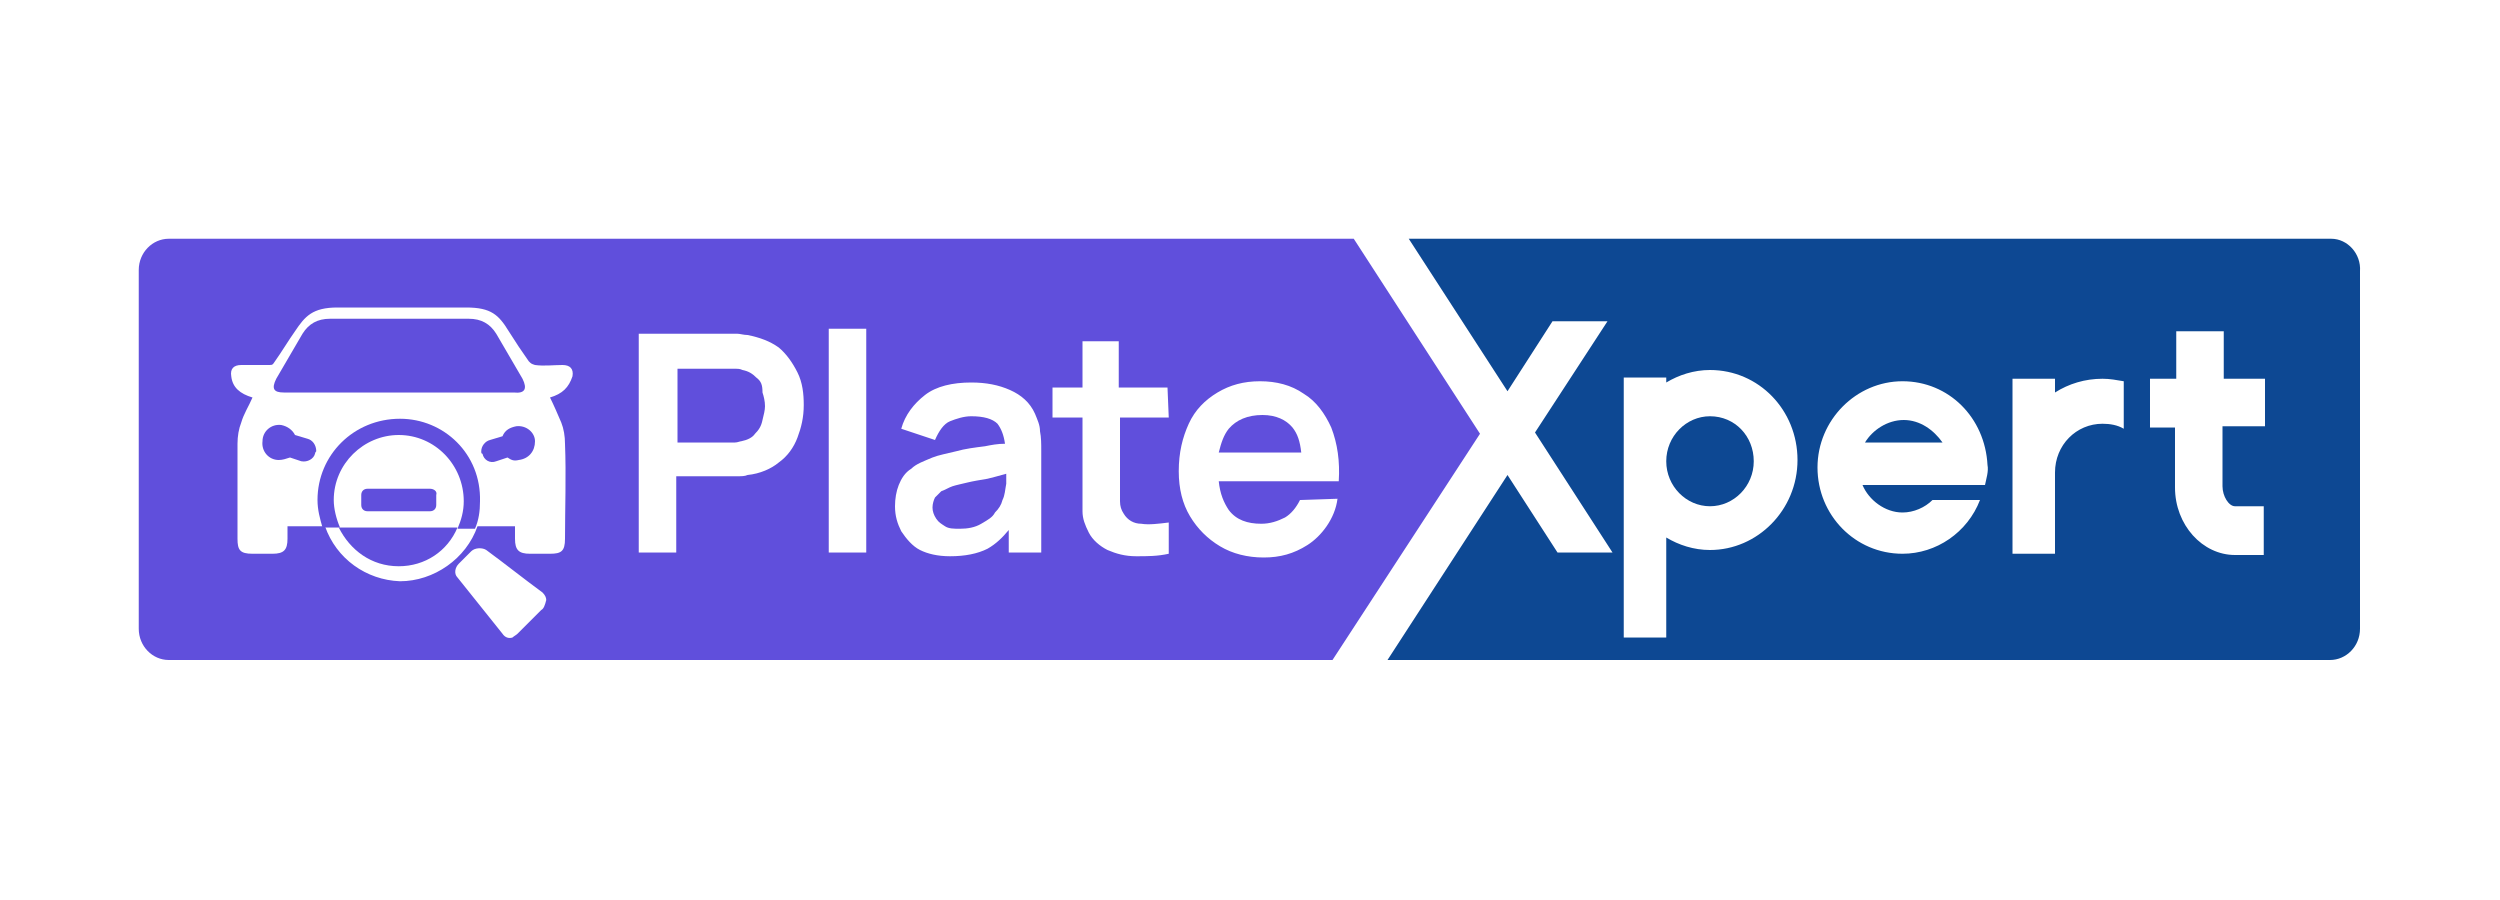
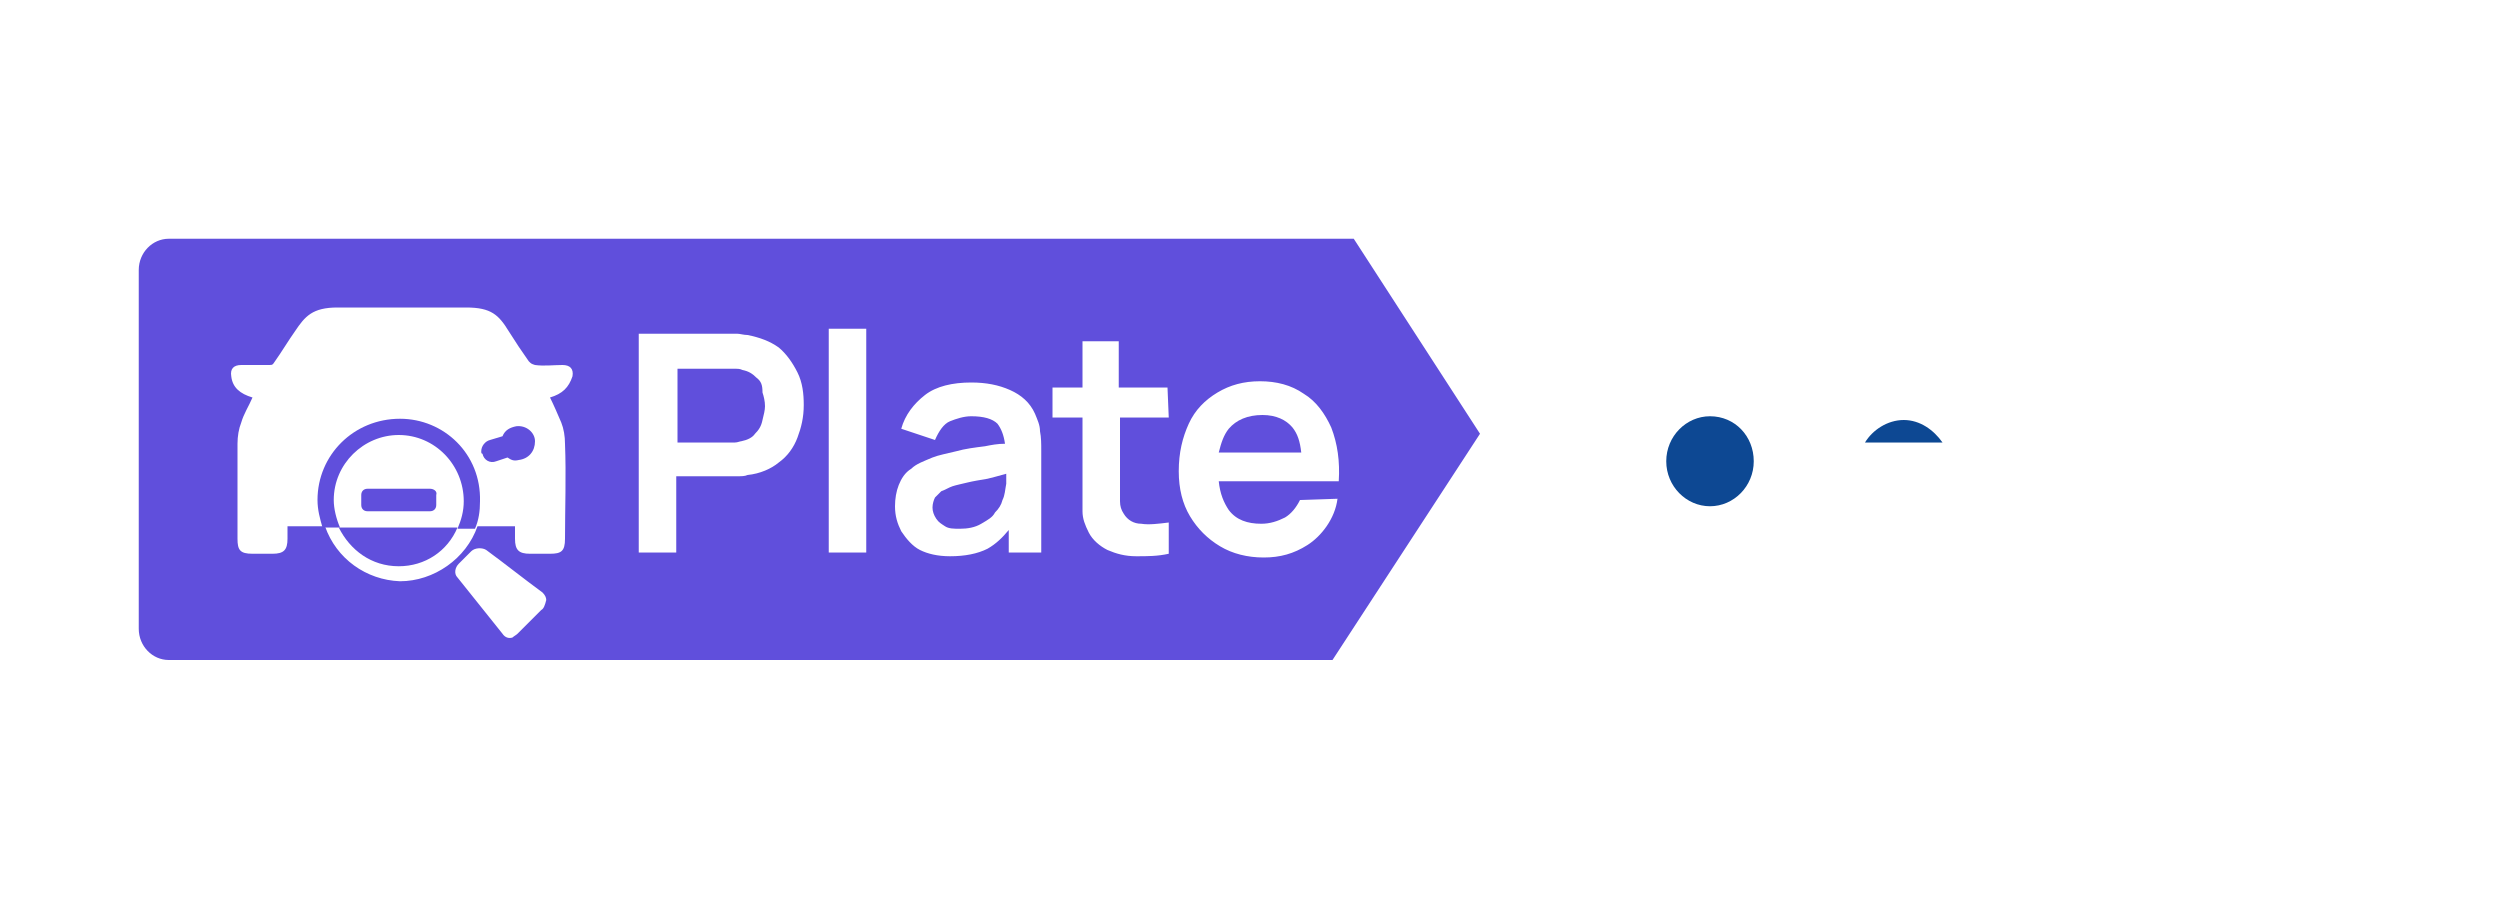
<svg xmlns="http://www.w3.org/2000/svg" version="1.1" id="图层_1" x="0px" y="0px" viewBox="0 0 200 72" style="enable-background:new 0 0 200 72;" xml:space="preserve">
  <style type="text/css">
	.st0{fill:#604FDC;}
	.st1{fill:#0D4893;}
</style>
  <g>
    <path class="st0" d="M104.1,36.2c-0.1-0.9-0.3-1.5-0.7-2c-0.5-0.6-1.3-1-2.4-1c-1.2,0-2.1,0.4-2.7,1.1c-0.4,0.5-0.6,1.1-0.8,1.9   L104.1,36.2L104.1,36.2z" />
    <path class="st0" d="M79,38.3c-0.6,0.1-1.2,0.2-1.6,0.3c-0.4,0.1-0.9,0.2-1.2,0.3c-0.3,0.1-0.6,0.3-0.9,0.4   c-0.2,0.2-0.4,0.4-0.5,0.5c-0.1,0.2-0.2,0.5-0.2,0.8c0,0.3,0.1,0.6,0.3,0.9c0.2,0.3,0.4,0.4,0.7,0.6c0.3,0.2,0.7,0.2,1.2,0.2   c0.6,0,1.2-0.1,1.7-0.4c0.5-0.3,0.9-0.5,1.1-0.9c0.3-0.3,0.5-0.6,0.6-1c0.2-0.4,0.2-0.8,0.3-1.3c0-0.3,0-0.5,0-0.8   C79.8,38.1,79.4,38.2,79,38.3z" />
    <path class="st0" d="M60.5,30.2c-0.3-0.3-0.6-0.5-1.1-0.6c-0.2-0.1-0.4-0.1-0.5-0.1c-0.2,0-0.4,0-0.5,0h-4.2v5.9h4.1   c0.2,0,0.3,0,0.5,0s0.4-0.1,0.5-0.1c0.5-0.1,0.9-0.3,1.1-0.6c0.3-0.3,0.5-0.6,0.6-1.1c0.1-0.4,0.2-0.8,0.2-1.1   c0-0.4-0.1-0.8-0.2-1.1C61,30.8,60.9,30.5,60.5,30.2z" />
    <path class="st1" d="M136.8,33.3c-1.9,0-3.5,1.6-3.5,3.6c0,2,1.6,3.6,3.5,3.6s3.5-1.6,3.5-3.6C140.3,34.9,138.8,33.3,136.8,33.3z" />
-     <path class="st1" d="M186.5,19.1h-73.8l7.9,12.2l3.6-5.6h4.4l-5.8,8.9l6.2,9.6h-4.4l-4-6.2L111,52.8h75.4c1.3,0,2.4-1.1,2.4-2.5   V21.7C188.9,20.3,187.8,19.1,186.5,19.1z M136.8,44c-1.3,0-2.5-0.4-3.5-1v8h-3.4V30.2h3.4v0.4c1-0.6,2.2-1,3.5-1c3.9,0,7,3.2,7,7.2   S140.6,44,136.8,44z M158.8,38.8h-2.6h-0.8h-1.3H149c0.5,1.2,1.8,2.2,3.2,2.2c0.9,0,1.8-0.4,2.4-1h3.8c-1,2.6-3.5,4.3-6.2,4.3   c-3.8,0-6.8-3.1-6.8-6.9s3.1-6.9,6.8-6.9c3.7,0,6.6,2.9,6.8,6.7C159.1,37.7,158.9,38.3,158.8,38.8z M169.9,34.3   c-0.5-0.3-1.1-0.4-1.7-0.4c-2.1,0-3.8,1.7-3.8,3.9v6.5h-3.4v-14h3.4v1.1c1.1-0.7,2.4-1.1,3.8-1.1c0.6,0,1.1,0.1,1.7,0.2L169.9,34.3   L169.9,34.3z M181.1,34.1h-3.3v4.8c0,0.8,0.5,1.6,1,1.6h2.3v3.9h-2.3c-2.6,0-4.8-2.4-4.8-5.4v-4.8H172v-3.9h2.1v-3.8h3.8v3.8h3.3   V34.1z" />
    <path class="st1" d="M152.3,33.6c-1.3,0-2.5,0.8-3.1,1.8h6.2C154.7,34.4,153.6,33.6,152.3,33.6z" />
    <g>
-       <path class="st0" d="M24.6,35.1l-1-0.3c-0.2-0.4-0.6-0.7-1.1-0.8c-0.8-0.1-1.5,0.5-1.5,1.3c-0.1,0.8,0.5,1.5,1.3,1.5    c0.3,0,0.6-0.1,0.9-0.2l0.9,0.3c0.5,0.1,1-0.2,1.1-0.6c0-0.1,0.1-0.2,0.1-0.2C25.3,35.6,25,35.2,24.6,35.1z" />
      <path class="st0" d="M32,33.5c-3.7,0-6.6,2.9-6.6,6.5c0,0.8,0.2,1.5,0.4,2.2h1.4c-0.3-0.7-0.5-1.5-0.5-2.2c0-2.9,2.4-5.2,5.2-5.2    c2.9,0,5.2,2.4,5.2,5.3c0,0.8-0.2,1.5-0.5,2.2H38c0.3-0.7,0.4-1.4,0.4-2.2C38.5,36.3,35.5,33.5,32,33.5z" />
      <path class="st0" d="M31.9,45.3c2.1,0,3.9-1.2,4.7-3.1h-9.5C28,44,29.7,45.3,31.9,45.3z" />
      <path class="st0" d="M34.4,39.1h-5c-0.3,0-0.5,0.2-0.5,0.5v0.8c0,0.3,0.2,0.5,0.5,0.5h5c0.3,0,0.5-0.2,0.5-0.5v-0.8    C35,39.3,34.7,39.1,34.4,39.1z" />
      <path class="st0" d="M41.3,34.1c-0.5,0.1-0.9,0.3-1.1,0.8l-1,0.3c-0.4,0.1-0.7,0.5-0.7,0.9c0,0.1,0,0.2,0.1,0.2    c0.1,0.5,0.6,0.8,1.1,0.6l0.9-0.3c0.3,0.2,0.5,0.3,0.9,0.2c0.8-0.1,1.3-0.7,1.3-1.5C42.8,34.6,42.1,34,41.3,34.1z" />
      <path class="st0" d="M108.3,19.1H13.5c-1.3,0-2.4,1.1-2.4,2.5v28.7c0,1.4,1.1,2.5,2.4,2.5h93.1l11.8-18.1L108.3,19.1z M43.3,48.8    c-0.6,0.6-1.3,1.3-1.9,1.9c-0.1,0.1-0.3,0.2-0.4,0.3c-0.3,0.1-0.6,0-0.8-0.3c-1.2-1.5-2.4-3-3.6-4.5c-0.3-0.3-0.2-0.8,0.1-1.1    c0.3-0.3,0.6-0.6,1-1c0.3-0.3,0.9-0.3,1.2-0.1c1.5,1.1,3,2.3,4.5,3.4c0.2,0.2,0.3,0.4,0.3,0.6C43.6,48.4,43.5,48.7,43.3,48.8z     M44,31.8c0.3,0.6,0.6,1.3,0.9,2c0.2,0.5,0.3,1.1,0.3,1.7c0.1,2.5,0,5.2,0,7.6c0,1-0.3,1.2-1.2,1.2c-0.5,0-1.1,0-1.6,0    c-0.9,0-1.2-0.3-1.2-1.2c0-0.3,0-0.6,0-1h-3c-0.9,2.6-3.5,4.4-6.2,4.4c-2.7-0.1-5.1-1.8-6-4.4h-3c0,0.4,0,0.6,0,1    c0,0.9-0.3,1.2-1.2,1.2c-0.5,0-1.1,0-1.6,0c-1,0-1.2-0.3-1.2-1.2c0-2.5,0-5.2,0-7.6c0-0.6,0.1-1.2,0.3-1.7c0.2-0.7,0.6-1.3,0.9-2    c-1-0.3-1.6-0.8-1.7-1.7c-0.1-0.6,0.2-0.9,0.8-0.9c0.7,0,1.5,0,2.2,0c0.3,0,0.3,0,0.5-0.3c0.5-0.7,1.1-1.7,1.6-2.4    c0.8-1.2,1.4-1.9,3.4-1.9h10.3c2,0,2.6,0.6,3.4,1.9c0.5,0.8,1.1,1.7,1.6,2.4c0.2,0.2,0.2,0.2,0.5,0.3c0.7,0.1,1.5,0,2.2,0    c0.6,0,0.9,0.3,0.8,0.9C45.5,31,45,31.5,44,31.8z M63.8,35c-0.3,0.8-0.8,1.5-1.5,2c-0.6,0.5-1.5,0.9-2.5,1    c-0.2,0.1-0.5,0.1-0.8,0.1s-0.5,0-0.6,0h-4.3v6.1h-3V26.7h7.3c0.2,0,0.4,0,0.6,0s0.5,0.1,0.8,0.1c1,0.2,1.8,0.5,2.5,1    c0.6,0.5,1.1,1.2,1.5,2s0.5,1.7,0.5,2.6C64.3,33.4,64.1,34.2,63.8,35z M69.3,44.2h-3V26.3h3V44.2z M83.3,44.2h-2.6v-1.8    c-0.5,0.6-1,1.1-1.7,1.5c-0.8,0.4-1.8,0.6-3,0.6c-1,0-1.8-0.2-2.4-0.5s-1.1-0.9-1.5-1.5c-0.3-0.6-0.5-1.2-0.5-2    c0-0.6,0.1-1.2,0.3-1.7c0.2-0.5,0.5-1,1-1.3c0.4-0.4,1-0.6,1.7-0.9c0.5-0.2,1.1-0.3,1.9-0.5c0.7-0.2,1.5-0.3,2.3-0.4    c0.5-0.1,1-0.2,1.6-0.2c-0.1-0.7-0.3-1.2-0.6-1.6c-0.4-0.4-1.1-0.6-2.1-0.6c-0.6,0-1.2,0.2-1.7,0.4s-0.9,0.8-1.2,1.5l-2.7-0.9    c0.3-1.1,1-2,1.9-2.7c0.9-0.7,2.2-1,3.7-1c1.2,0,2.2,0.2,3.1,0.6c0.9,0.4,1.6,1,2,1.9c0.2,0.5,0.4,0.9,0.4,1.4    c0.1,0.5,0.1,1,0.1,1.6L83.3,44.2L83.3,44.2z M93.5,33.4h-3.9v5.3c0,0.5,0,1,0,1.4c0,0.4,0.1,0.7,0.3,1c0.3,0.5,0.8,0.8,1.4,0.8    c0.6,0.1,1.4,0,2.2-0.1v2.5c-0.9,0.2-1.7,0.2-2.6,0.2c-0.9,0-1.6-0.2-2.3-0.5c-0.6-0.3-1.2-0.8-1.5-1.4c-0.3-0.6-0.5-1.1-0.5-1.7    s0-1.2,0-2v-5.5h-2.4V31h2.4v-3.7h2.9V31h3.9L93.5,33.4L93.5,33.4z M107.1,38.5h-1.5h-1.5h-6.6c0.1,1,0.4,1.7,0.8,2.3    c0.6,0.8,1.5,1.1,2.6,1.1c0.7,0,1.3-0.2,1.9-0.5c0.5-0.3,0.9-0.8,1.2-1.4l3-0.1c-0.2,1.6-1.3,3-2.4,3.7s-2.2,1-3.5,1    c-1.3,0-2.5-0.3-3.5-0.9c-1-0.6-1.8-1.4-2.4-2.4c-0.6-1-0.9-2.2-0.9-3.6c0-1.5,0.3-2.7,0.8-3.8c0.5-1.1,1.3-1.9,2.3-2.5    c1-0.6,2.1-0.9,3.4-0.9c1.3,0,2.5,0.3,3.5,1c1,0.6,1.7,1.6,2.2,2.7C107,35.5,107.2,36.9,107.1,38.5z" />
-       <path class="st0" d="M41.8,30.3c-0.7-1.2-1.4-2.4-2.1-3.6c-0.5-0.8-1.2-1.2-2.2-1.2c-0.8,0-9.5,0-11.1,0c-1,0-1.7,0.4-2.2,1.2    c-0.7,1.2-1.4,2.4-2.1,3.6c-0.4,0.8-0.2,1.1,0.6,1.1c2.7,0,15.8,0,18.4,0C42,31.5,42.2,31.1,41.8,30.3z" />
    </g>
  </g>
</svg>